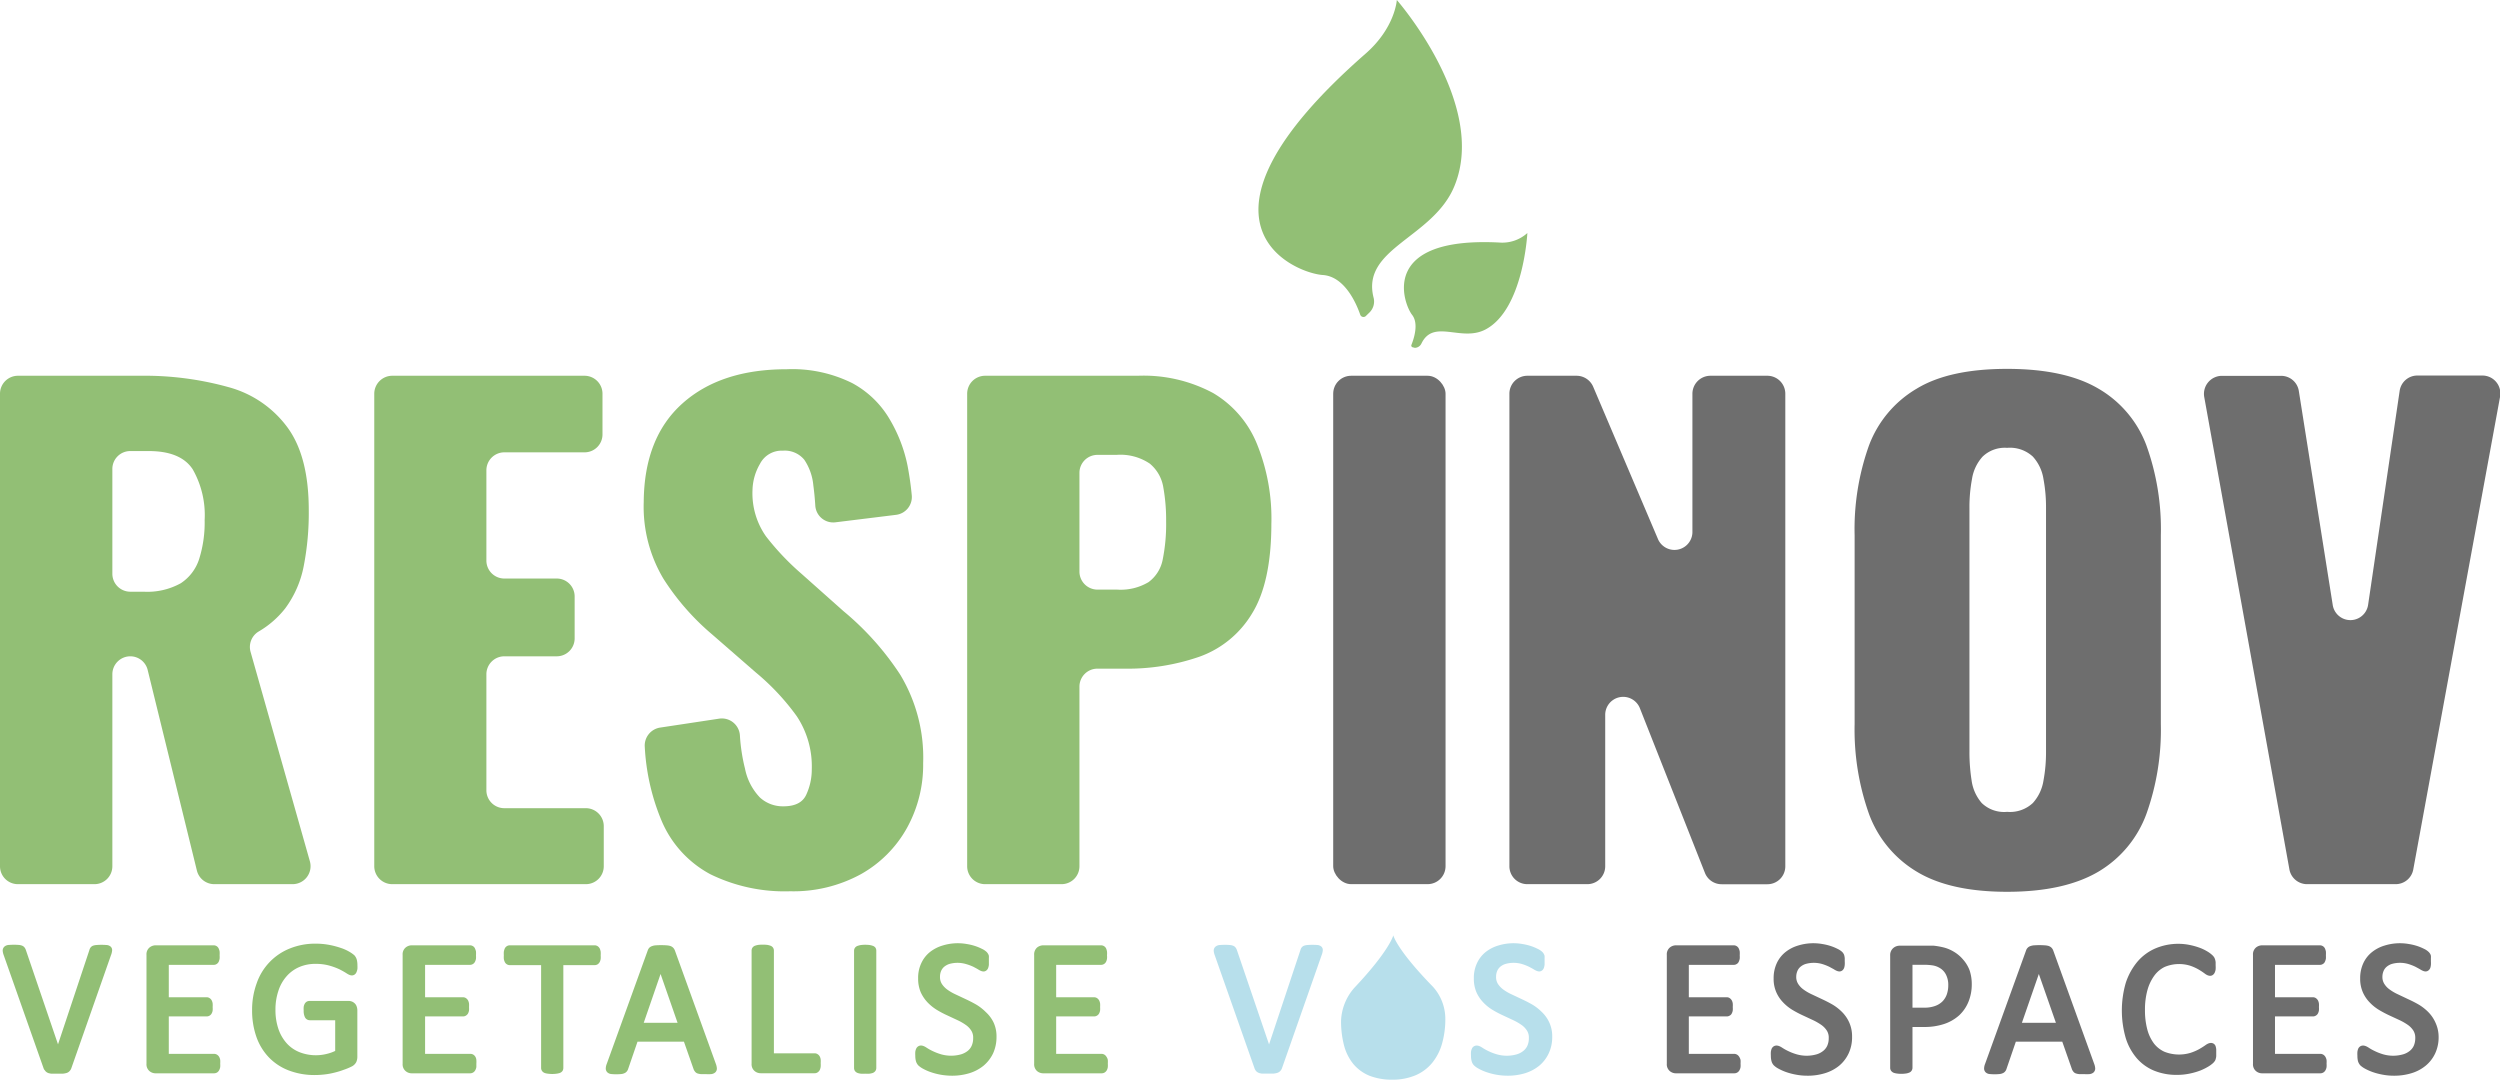
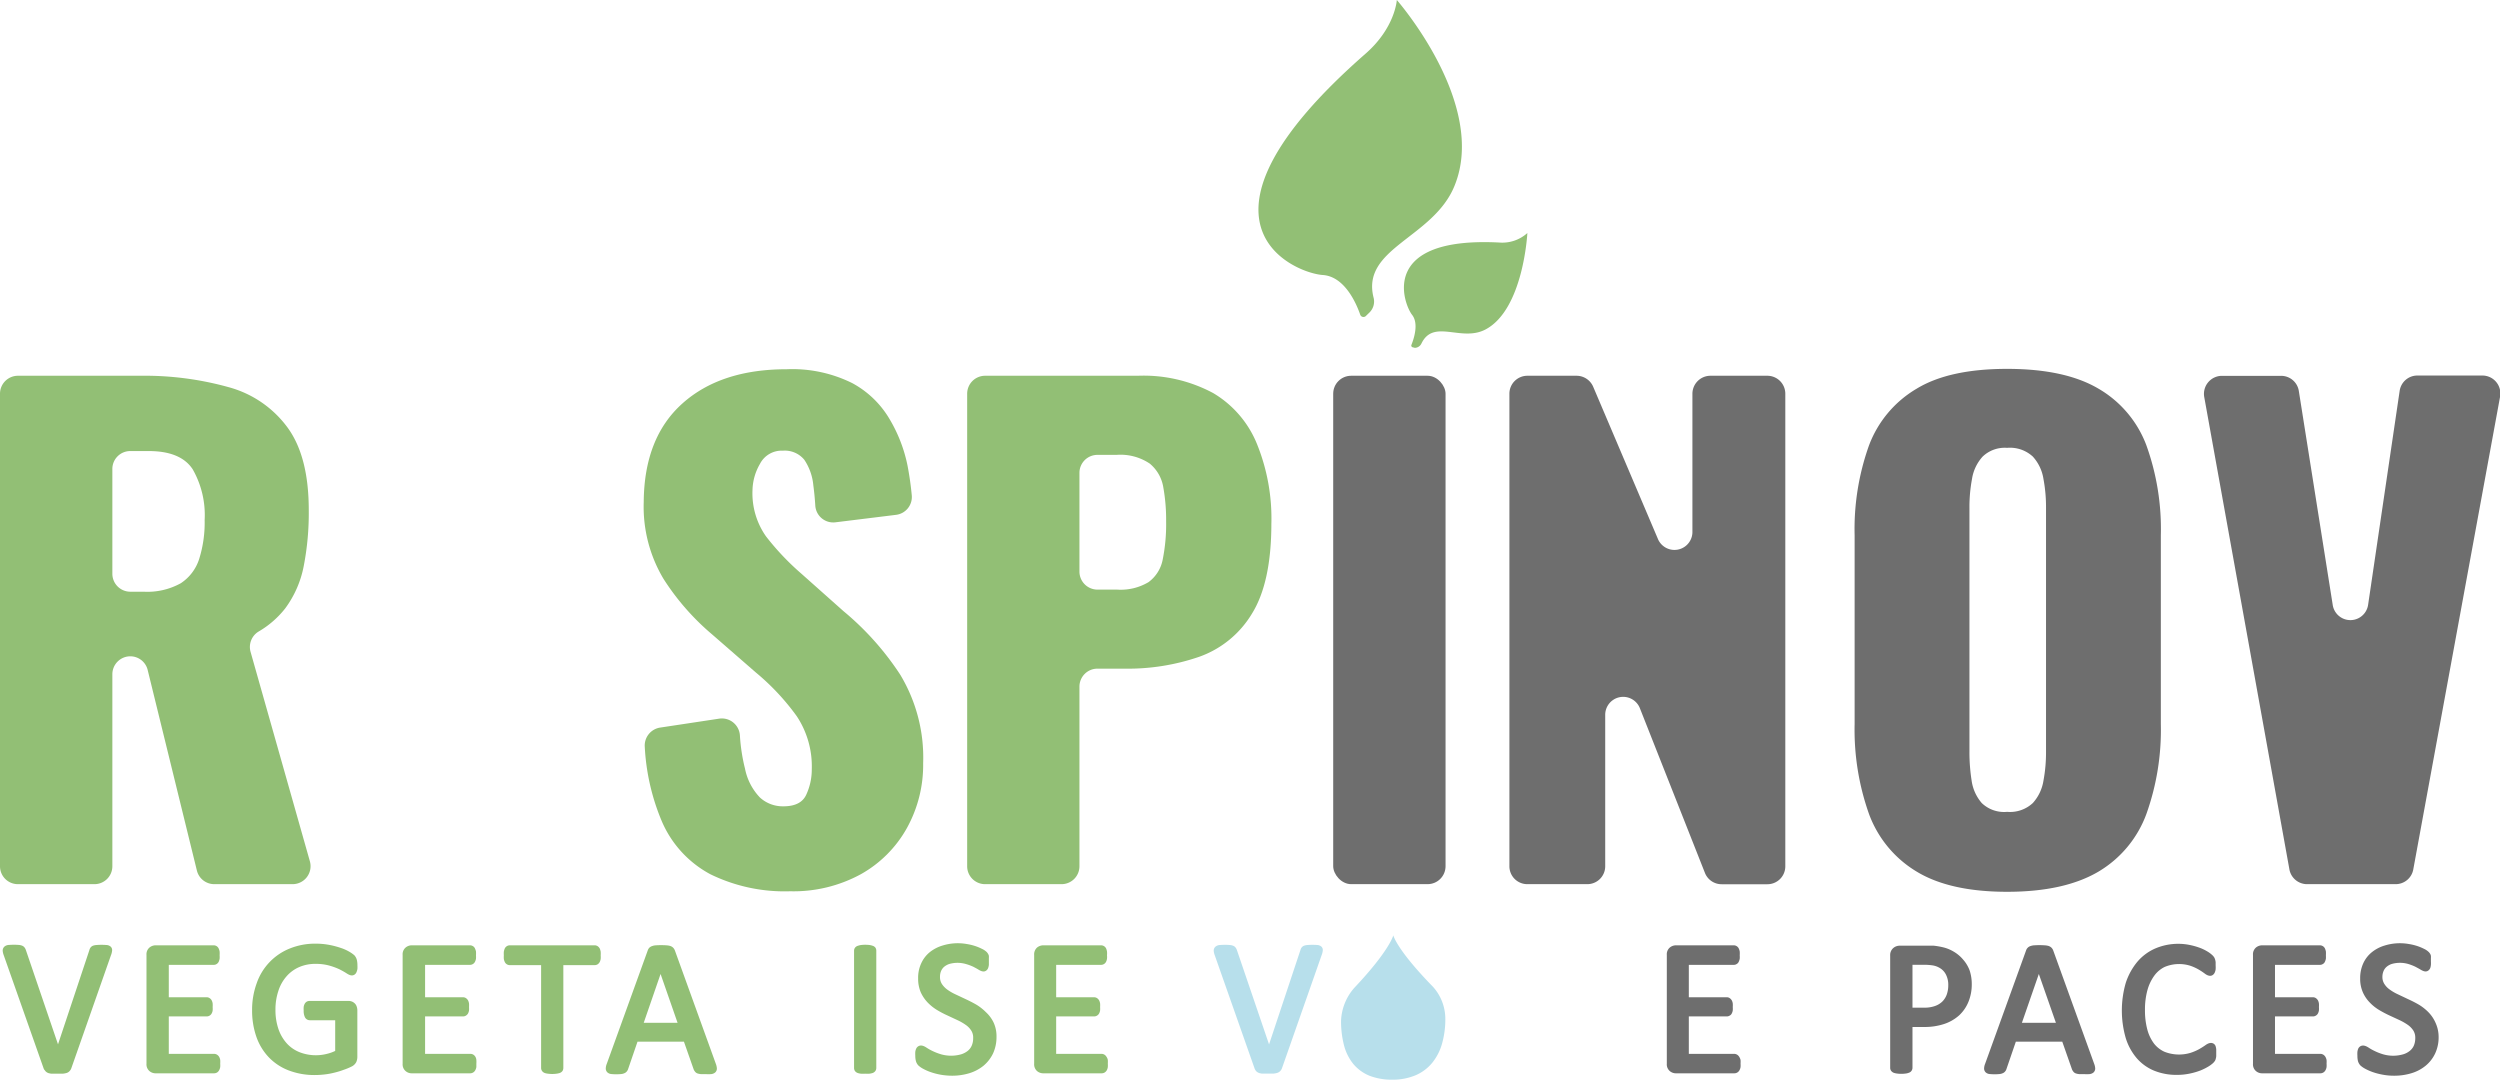
<svg xmlns="http://www.w3.org/2000/svg" viewBox="0 0 333.99 144.27">
  <defs>
    <style>.cls-1{fill:#92bf75;}.cls-2{fill:#6e6e6e;}.cls-3{fill:#b7dfeb;}</style>
  </defs>
  <g id="Calque_2" data-name="Calque 2">
    <g id="Calque_1-2" data-name="Calque 1">
      <path class="cls-1" d="M38.11,81.27a13.93,13.93,0,0,0,2.47-5.66,37.17,37.17,0,0,0,.67-7.46q0-7.13-2.81-11a14.43,14.43,0,0,0-7.84-5.41A41.84,41.84,0,0,0,18.7,50.2H2.4A2.4,2.4,0,0,0,0,52.6v63.12a2.39,2.39,0,0,0,2.4,2.4H12.61a2.39,2.39,0,0,0,2.4-2.4V90.08a2.4,2.4,0,0,1,2.4-2.4h0a2.39,2.39,0,0,1,2.32,1.83l6.57,26.78a2.39,2.39,0,0,0,2.33,1.83H39.09a2.4,2.4,0,0,0,2.31-3.05l-7.93-28a2.41,2.41,0,0,1,1.08-2.7A12.52,12.52,0,0,0,38.11,81.27ZM26.62,74.64a6.07,6.07,0,0,1-2.47,3.28,9.21,9.21,0,0,1-4.95,1.13H17.41a2.4,2.4,0,0,1-2.4-2.4v-14a2.39,2.39,0,0,1,2.4-2.39h2.46q4.27,0,5.87,2.43a12.33,12.33,0,0,1,1.6,6.79A16.2,16.2,0,0,1,26.62,74.64Z" />
-       <path class="cls-1" d="M67.38,87.68h7a2.39,2.39,0,0,0,2.39-2.39V79.68a2.39,2.39,0,0,0-2.39-2.39h-7a2.4,2.4,0,0,1-2.4-2.4V62.83a2.4,2.4,0,0,1,2.4-2.4H78.1A2.39,2.39,0,0,0,80.49,58V52.6a2.4,2.4,0,0,0-2.39-2.4H52.37A2.41,2.41,0,0,0,50,52.6v63.12a2.4,2.4,0,0,0,2.4,2.4H78.26a2.39,2.39,0,0,0,2.4-2.4v-5.35a2.4,2.4,0,0,0-2.4-2.4H67.38a2.39,2.39,0,0,1-2.4-2.39V90.08A2.4,2.4,0,0,1,67.38,87.68Z" />
      <path class="cls-1" d="M112.69,81.65l-5.62-5a34.66,34.66,0,0,1-4.74-5,10,10,0,0,1-1.8-6.16,7.26,7.26,0,0,1,1-3.52,3.25,3.25,0,0,1,3.06-1.76,3.37,3.37,0,0,1,2.86,1.21,7.32,7.32,0,0,1,1.21,3.44c.11.81.2,1.71.26,2.68a2.4,2.4,0,0,0,2.68,2.24l8.11-1a2.4,2.4,0,0,0,2.1-2.59c-.12-1.3-.31-2.64-.57-4A19.81,19.81,0,0,0,118.85,56a12.85,12.85,0,0,0-5-4.82,18,18,0,0,0-8.76-1.85q-8.81,0-13.92,4.57T86,67.06a18.78,18.78,0,0,0,2.64,10.27,32.85,32.85,0,0,0,6.49,7.42L101,89.86a31.52,31.52,0,0,1,5.45,5.83,12.12,12.12,0,0,1,2,7.09,8,8,0,0,1-.72,3.35q-.7,1.59-3.06,1.59a4.51,4.51,0,0,1-3.14-1.17,7.73,7.73,0,0,1-2-3.86,24,24,0,0,1-.68-4.42A2.42,2.42,0,0,0,96.14,96l-8,1.21a2.43,2.43,0,0,0-2,2.59,29.47,29.47,0,0,0,2.31,10,14.48,14.48,0,0,0,6.46,7,22.56,22.56,0,0,0,10.65,2.27,18.78,18.78,0,0,0,9.43-2.27,15.93,15.93,0,0,0,6.16-6.16,17.4,17.4,0,0,0,2.18-8.68,21.46,21.46,0,0,0-3.06-11.82A38,38,0,0,0,112.69,81.65Z" />
      <path class="cls-1" d="M162.07,52.51A19.66,19.66,0,0,0,152,50.2H131.6a2.4,2.4,0,0,0-2.39,2.4v63.12a2.39,2.39,0,0,0,2.39,2.4h10.22a2.39,2.39,0,0,0,2.39-2.4v-24a2.4,2.4,0,0,1,2.4-2.39h3.64a29.23,29.23,0,0,0,10-1.6,13.47,13.47,0,0,0,7-5.74q2.59-4.16,2.6-12a26.49,26.49,0,0,0-1.93-10.69A14,14,0,0,0,162.07,52.51Zm-6.74,22.26a4.87,4.87,0,0,1-1.89,3,7.26,7.26,0,0,1-4.19,1h-2.64a2.41,2.41,0,0,1-2.4-2.4V63.16a2.4,2.4,0,0,1,2.4-2.39h2.55a7,7,0,0,1,4.45,1.17,5.17,5.17,0,0,1,1.8,3.15,24.56,24.56,0,0,1,.38,4.57A24,24,0,0,1,155.33,74.77Z" />
      <rect class="cls-2" x="178.11" y="50.2" width="15.01" height="67.92" rx="2.4" />
      <path class="cls-2" d="M221.53,72.09l-8.69-20.43a2.42,2.42,0,0,0-2.21-1.46h-6.58a2.4,2.4,0,0,0-2.4,2.4v63.12a2.39,2.39,0,0,0,2.4,2.4h8a2.39,2.39,0,0,0,2.4-2.4V95.49a2.4,2.4,0,0,1,4.63-.88l8.69,22a2.39,2.39,0,0,0,2.23,1.52h6.12a2.39,2.39,0,0,0,2.39-2.4V52.6a2.4,2.4,0,0,0-2.39-2.4h-7.62a2.41,2.41,0,0,0-2.4,2.4V71.15A2.4,2.4,0,0,1,221.53,72.09Z" />
      <path class="cls-2" d="M280.34,51.92q-4.48-2.64-12.2-2.64t-12.07,2.64a14.82,14.82,0,0,0-6.38,7.59,33.2,33.2,0,0,0-1.92,12V96.74a33.65,33.65,0,0,0,1.92,12,15,15,0,0,0,6.38,7.71q4.44,2.69,12.07,2.69t12.2-2.69a14.93,14.93,0,0,0,6.41-7.71,33.42,33.42,0,0,0,1.93-12V71.5a33,33,0,0,0-1.93-12A14.73,14.73,0,0,0,280.34,51.92Zm-7,48.59a20.34,20.34,0,0,1-.34,3.77,5.8,5.8,0,0,1-1.42,3,4.47,4.47,0,0,1-3.44,1.18,4.3,4.3,0,0,1-3.39-1.18,5.81,5.81,0,0,1-1.35-3,24.5,24.5,0,0,1-.29-3.77V67.81a20.23,20.23,0,0,1,.34-3.81,5.74,5.74,0,0,1,1.42-3,4.27,4.27,0,0,1,3.27-1.17A4.5,4.5,0,0,1,271.58,61,5.74,5.74,0,0,1,273,64a20.23,20.23,0,0,1,.34,3.81Z" />
      <path class="cls-2" d="M320.58,52.25,316.37,80.8a2.39,2.39,0,0,1-4.73,0l-4.53-28.59a2.39,2.39,0,0,0-2.36-2h-7.92A2.41,2.41,0,0,0,294.47,53l11.38,63.12a2.4,2.4,0,0,0,2.36,2h11.85a2.39,2.39,0,0,0,2.35-2L334,53a2.4,2.4,0,0,0-2.36-2.83H323A2.39,2.39,0,0,0,320.58,52.25Z" />
      <path class="cls-1" d="M182.45,42.24a.46.46,0,0,1-.73-.2c-.52-1.5-2.07-5.1-5-5.3C173,36.5,156.52,29.87,182.4,7.2c4-3.48,4.21-7.2,4.21-7.2s12.18,13.89,7.71,24.82c-2.83,7-12.56,8.31-10.8,15a2.06,2.06,0,0,1-.64,2Z" />
      <path class="cls-1" d="M188.75,46.4a.24.24,0,0,1-.18-.35c.32-.81,1-2.84.07-4-1.16-1.52-4.46-10.47,11.64-9.65a5,5,0,0,0,3.77-1.27s-.52,10.22-5.6,12.89c-3.24,1.7-6.93-1.48-8.55,1.87a1,1,0,0,1-.88.58Z" />
      <path class="cls-1" d="M14.21,126.25a8.18,8.18,0,0,0-1.31,0,1.78,1.78,0,0,0-.47.09.76.76,0,0,0-.38.32,1.17,1.17,0,0,0-.12.3L7.75,139.52,3.45,126.9a1.13,1.13,0,0,0-.15-.29.77.77,0,0,0-.34-.27,1.51,1.51,0,0,0-.44-.1,8.3,8.3,0,0,0-1.32,0,1,1,0,0,0-.57.19.72.72,0,0,0-.27.59,2.07,2.07,0,0,0,.13.57l5.34,15.15A.67.67,0,0,0,6,143a.76.76,0,0,0,.23.24,1,1,0,0,0,.3.14l.3.06.41,0h.5l.64,0a2.82,2.82,0,0,0,.5-.09.9.9,0,0,0,.4-.24,1.18,1.18,0,0,0,.24-.37l5.31-15.14a2.11,2.11,0,0,0,.14-.55.64.64,0,0,0-.17-.57A.91.91,0,0,0,14.21,126.25Z" />
      <path class="cls-1" d="M29.28,141.2a.84.84,0,0,0-.29-.3.74.74,0,0,0-.39-.11H22.55v-5h5.06a.75.75,0,0,0,.38-.1.76.76,0,0,0,.29-.3,1.11,1.11,0,0,0,.13-.4,2.9,2.9,0,0,0,0-.45,3.18,3.18,0,0,0,0-.47,1.16,1.16,0,0,0-.13-.42.73.73,0,0,0-.26-.29.67.67,0,0,0-.41-.13H22.55V128.9h6a.68.68,0,0,0,.39-.11.73.73,0,0,0,.29-.33,2,2,0,0,0,.11-.38,3,3,0,0,0,0-.46,3.37,3.37,0,0,0,0-.5,1.62,1.62,0,0,0-.11-.37.78.78,0,0,0-.29-.35.77.77,0,0,0-.39-.11H20.78a1.31,1.31,0,0,0-.79.28,1.18,1.18,0,0,0-.42,1v14.54a1.18,1.18,0,0,0,.42,1,1.25,1.25,0,0,0,.79.28H28.6a.8.8,0,0,0,.4-.11.77.77,0,0,0,.28-.31,1.3,1.3,0,0,0,.14-.42,3,3,0,0,0,0-.46,3.23,3.23,0,0,0,0-.48A1.22,1.22,0,0,0,29.28,141.2Z" />
      <path class="cls-1" d="M47.35,127.63a4.11,4.11,0,0,0-.68-.48,5.8,5.8,0,0,0-1.14-.51,11,11,0,0,0-1.51-.4,9.72,9.72,0,0,0-1.83-.17,9,9,0,0,0-3.46.64,7.69,7.69,0,0,0-4.43,4.63,10.37,10.37,0,0,0-.62,3.66,10.55,10.55,0,0,0,.57,3.51,7.61,7.61,0,0,0,1.66,2.74A7.28,7.28,0,0,0,38.56,143a9.57,9.57,0,0,0,3.53.62,11.31,11.31,0,0,0,1.29-.08,9.59,9.59,0,0,0,1.3-.24,9.92,9.92,0,0,0,1.24-.38,7.66,7.66,0,0,0,1-.41,1.39,1.39,0,0,0,.67-.61,1.72,1.72,0,0,0,.15-.74V135a1.57,1.57,0,0,0-.09-.54,1,1,0,0,0-.29-.44,1.14,1.14,0,0,0-.38-.23,1.22,1.22,0,0,0-.41-.07H41.37a.78.78,0,0,0-.41.11.75.75,0,0,0-.27.31,1.17,1.17,0,0,0-.12.4,3.18,3.18,0,0,0,0,.47,1.93,1.93,0,0,0,.15.85.73.73,0,0,0,.68.44h3.38v4.1a5.5,5.5,0,0,1-1.14.4,6,6,0,0,1-3.62-.23,4.61,4.61,0,0,1-1.69-1.16,5.56,5.56,0,0,1-1.12-1.9,7.87,7.87,0,0,1-.41-2.64,7.78,7.78,0,0,1,.38-2.46,5.46,5.46,0,0,1,1.06-1.93,4.77,4.77,0,0,1,1.68-1.26,5.35,5.35,0,0,1,2.25-.45A6.63,6.63,0,0,1,44,129a8.73,8.73,0,0,1,1.36.5c.37.19.67.36.89.5.55.37.84.38,1.12.2a.72.72,0,0,0,.27-.36,1.76,1.76,0,0,0,.11-.4,3.43,3.43,0,0,0,0-.48,2.89,2.89,0,0,0-.08-.73A1.47,1.47,0,0,0,47.35,127.63Z" />
      <path class="cls-1" d="M63.52,141.2a.81.81,0,0,0-.28-.3.77.77,0,0,0-.39-.11H56.79v-5h5.07a.69.69,0,0,0,.37-.1.79.79,0,0,0,.3-.3,1.34,1.34,0,0,0,.13-.4,2.9,2.9,0,0,0,0-.45,3.18,3.18,0,0,0,0-.47,1.39,1.39,0,0,0-.13-.42.92.92,0,0,0-.26-.29.71.71,0,0,0-.41-.13H56.79V128.9h6a.74.74,0,0,0,.68-.44,1.42,1.42,0,0,0,.12-.38,3.13,3.13,0,0,0,0-.46,3.53,3.53,0,0,0,0-.5,1.61,1.61,0,0,0-.12-.37.68.68,0,0,0-.29-.35.77.77,0,0,0-.39-.11H55a1.29,1.29,0,0,0-.79.28,1.18,1.18,0,0,0-.42,1v14.54a1.18,1.18,0,0,0,.42,1,1.23,1.23,0,0,0,.79.28h7.82a.77.77,0,0,0,.39-.11.79.79,0,0,0,.29-.31,1.3,1.3,0,0,0,.14-.42c0-.13,0-.28,0-.46a3.23,3.23,0,0,0,0-.48A1,1,0,0,0,63.52,141.2Z" />
      <path class="cls-1" d="M80.13,126.73a.87.87,0,0,0-.3-.33.74.74,0,0,0-.39-.11H68.11a.75.75,0,0,0-.69.46,2.1,2.1,0,0,0-.11.39,3.48,3.48,0,0,0,0,.49,3.23,3.23,0,0,0,0,.48,1.5,1.5,0,0,0,.12.39.72.72,0,0,0,.29.33.74.74,0,0,0,.39.11h4.18v13.73a.7.7,0,0,0,.12.4.76.76,0,0,0,.37.28,1.9,1.9,0,0,0,.42.09,4.23,4.23,0,0,0,1.16,0,2.57,2.57,0,0,0,.41-.09.79.79,0,0,0,.38-.28.77.77,0,0,0,.11-.4V128.94h4.18a.8.8,0,0,0,.4-.11.84.84,0,0,0,.28-.31,1.39,1.39,0,0,0,.13-.42,3.18,3.18,0,0,0,0-.47,3.43,3.43,0,0,0,0-.48A1.93,1.93,0,0,0,80.13,126.73Z" />
      <path class="cls-1" d="M90.17,127a1.14,1.14,0,0,0-.22-.37,1,1,0,0,0-.43-.26,2.37,2.37,0,0,0-.52-.08,10.14,10.14,0,0,0-1.35,0,1.65,1.65,0,0,0-.49.09,1,1,0,0,0-.42.24,1,1,0,0,0-.21.37l-5.47,15.14a1.76,1.76,0,0,0-.13.57.71.71,0,0,0,.22.57.9.9,0,0,0,.54.22,6.84,6.84,0,0,0,1.28,0,1.34,1.34,0,0,0,.46-.12.78.78,0,0,0,.33-.26.92.92,0,0,0,.16-.31l1.25-3.64h6.2l1.31,3.73a1.28,1.28,0,0,0,.16.26.72.72,0,0,0,.35.26,2.18,2.18,0,0,0,.47.09l.65,0a5.94,5.94,0,0,0,.67,0,1,1,0,0,0,.55-.21.69.69,0,0,0,.24-.58,2.15,2.15,0,0,0-.13-.57Zm.35,9.64H86l2.25-6.52Z" />
-       <path class="cls-1" d="M109.52,141.15a.79.79,0,0,0-.27-.3.68.68,0,0,0-.42-.13h-5.44V127a.72.72,0,0,0-.12-.4.73.73,0,0,0-.38-.27,2.23,2.23,0,0,0-.41-.1,5.52,5.52,0,0,0-1.15,0,2.37,2.37,0,0,0-.42.1.73.73,0,0,0-.38.27.72.72,0,0,0-.12.4v15.1a1.18,1.18,0,0,0,.42,1,1.25,1.25,0,0,0,.79.28h7.21a.68.68,0,0,0,.42-.13.83.83,0,0,0,.28-.33,1.53,1.53,0,0,0,.11-.41,3.14,3.14,0,0,0,0-.48,3.23,3.23,0,0,0,0-.48A1.16,1.16,0,0,0,109.52,141.15Z" />
      <path class="cls-1" d="M116.58,126.35a2.46,2.46,0,0,0-.41-.1,4.83,4.83,0,0,0-1.14,0,2.23,2.23,0,0,0-.41.1.73.73,0,0,0-.39.26.67.67,0,0,0-.13.41v15.65a.77.77,0,0,0,.11.4.79.79,0,0,0,.38.28,1.9,1.9,0,0,0,.42.09,4.48,4.48,0,0,0,.57,0,4.55,4.55,0,0,0,.59,0,2.57,2.57,0,0,0,.41-.09.76.76,0,0,0,.37-.28.7.7,0,0,0,.12-.4V127a.72.72,0,0,0-.12-.4A.75.75,0,0,0,116.58,126.35Z" />
      <path class="cls-1" d="M131.71,135.22a6.46,6.46,0,0,0-1.27-1c-.45-.26-.92-.5-1.39-.72l-1.36-.64a6.43,6.43,0,0,1-1.13-.65,2.91,2.91,0,0,1-.73-.76,1.7,1.7,0,0,1-.25-.95,2,2,0,0,1,.13-.74,1.61,1.61,0,0,1,.39-.57,2.14,2.14,0,0,1,.7-.4,4,4,0,0,1,2.24,0,6.74,6.74,0,0,1,1,.37c.28.15.51.27.7.39.5.3.8.3,1.06.08a.75.75,0,0,0,.23-.36,1.8,1.8,0,0,0,.08-.38c0-.13,0-.28,0-.44s0-.32,0-.43a2.53,2.53,0,0,0,0-.32.84.84,0,0,0-.11-.27,1.14,1.14,0,0,0-.22-.28,2.36,2.36,0,0,0-.6-.39,6.73,6.73,0,0,0-.92-.38,7.24,7.24,0,0,0-1.09-.26,6.9,6.9,0,0,0-3.25.2,5.06,5.06,0,0,0-1.71.89,4.1,4.1,0,0,0-1.14,1.49,4.54,4.54,0,0,0-.41,2,4.62,4.62,0,0,0,.35,1.87,5,5,0,0,0,.92,1.36,6.29,6.29,0,0,0,1.25,1,13.18,13.18,0,0,0,1.39.73l1.35.63a7.21,7.21,0,0,1,1.11.64,2.63,2.63,0,0,1,.73.76,1.72,1.72,0,0,1,.25,1,2.4,2.4,0,0,1-.19,1,1.84,1.84,0,0,1-.53.7,2.73,2.73,0,0,1-.88.46,4.91,4.91,0,0,1-2.69,0,7.83,7.83,0,0,1-1.16-.45,6.38,6.38,0,0,1-.78-.44c-.48-.32-.83-.35-1.1-.18a.7.7,0,0,0-.29.34,1.36,1.36,0,0,0-.11.4,3.74,3.74,0,0,0,0,.52,2.58,2.58,0,0,0,.09.74,1.36,1.36,0,0,0,.31.55,2.93,2.93,0,0,0,.6.43,6.68,6.68,0,0,0,1,.45,8.72,8.72,0,0,0,2.9.5,7.87,7.87,0,0,0,2.31-.33,5.61,5.61,0,0,0,1.9-1,4.93,4.93,0,0,0,1.28-1.65,5.26,5.26,0,0,0,.46-2.21,4.39,4.39,0,0,0-.36-1.85A4.5,4.5,0,0,0,131.71,135.22Z" />
      <path class="cls-1" d="M147.83,141.2a.82.82,0,0,0-.28-.3.77.77,0,0,0-.39-.11H141.1v-5h5.06a.7.7,0,0,0,.38-.1.72.72,0,0,0,.3-.3,1.34,1.34,0,0,0,.13-.4,2.81,2.81,0,0,0,0-.45,3.18,3.18,0,0,0,0-.47,1.39,1.39,0,0,0-.13-.42.92.92,0,0,0-.26-.29.72.72,0,0,0-.42-.13H141.1V128.9h6a.74.74,0,0,0,.68-.44,1.22,1.22,0,0,0,.11-.38,2.13,2.13,0,0,0,0-.46,2.41,2.41,0,0,0,0-.5,1.81,1.81,0,0,0-.1-.37.74.74,0,0,0-.3-.35.77.77,0,0,0-.39-.11h-7.73a1.34,1.34,0,0,0-.8.28,1.21,1.21,0,0,0-.41,1v14.54a1.2,1.2,0,0,0,.41,1,1.28,1.28,0,0,0,.8.28h7.82a.77.77,0,0,0,.39-.11.87.87,0,0,0,.29-.31,1.22,1.22,0,0,0,.13-.42,3,3,0,0,0,0-.46,3.23,3.23,0,0,0,0-.48A1,1,0,0,0,147.83,141.2Z" />
      <path class="cls-3" d="M176,126.25a8.18,8.18,0,0,0-1.31,0,1.7,1.7,0,0,0-.47.09.76.76,0,0,0-.38.32,1.57,1.57,0,0,0-.12.3l-4.18,12.57-4.3-12.62a1.32,1.32,0,0,0-.15-.29.77.77,0,0,0-.34-.27,1.59,1.59,0,0,0-.44-.1,8.3,8.3,0,0,0-1.32,0,1,1,0,0,0-.57.19.7.7,0,0,0-.27.6,2,2,0,0,0,.13.56l5.33,15.15a1.17,1.17,0,0,0,.13.25.84.84,0,0,0,.23.23,1.38,1.38,0,0,0,.3.14l.3.06.41,0h.5l.64,0a2.7,2.7,0,0,0,.49-.09.88.88,0,0,0,.41-.24,1,1,0,0,0,.24-.37l5.31-15.14a2,2,0,0,0,.14-.55.64.64,0,0,0-.17-.57A.91.91,0,0,0,176,126.25Z" />
      <path class="cls-3" d="M191.44,131.83c-4.88-5-5.3-6.87-5.3-6.87s-.48,2-5.2,7a7.07,7.07,0,0,0-1.78,4.38,12.82,12.82,0,0,0,.4,3.33,6.55,6.55,0,0,0,1.26,2.5,5.56,5.56,0,0,0,2.15,1.55,8.17,8.17,0,0,0,3,.52,7.86,7.86,0,0,0,3.1-.57,5.85,5.85,0,0,0,2.25-1.66,7.1,7.1,0,0,0,1.33-2.58,12,12,0,0,0,.44-3.34A6.41,6.41,0,0,0,191.44,131.83Z" />
-       <path class="cls-3" d="M206,135.22a6.46,6.46,0,0,0-1.27-1c-.45-.26-.92-.5-1.39-.72l-1.36-.64a6.43,6.43,0,0,1-1.13-.65,2.91,2.91,0,0,1-.73-.76,1.7,1.7,0,0,1-.25-.95,2,2,0,0,1,.13-.74,1.61,1.61,0,0,1,.39-.57,2,2,0,0,1,.7-.4,4,4,0,0,1,2.24,0,6.74,6.74,0,0,1,.95.37c.28.15.51.27.7.39.51.3.8.29,1.06.08a.83.83,0,0,0,.23-.36,2.78,2.78,0,0,0,.08-.38c0-.13,0-.28,0-.44s0-.32,0-.43a2.53,2.53,0,0,0,0-.32,1.16,1.16,0,0,0-.11-.27,1,1,0,0,0-.22-.28,2.36,2.36,0,0,0-.6-.39,6.73,6.73,0,0,0-.92-.38,7.24,7.24,0,0,0-1.09-.26,6.9,6.9,0,0,0-3.25.2,5,5,0,0,0-1.71.89,4.1,4.1,0,0,0-1.14,1.49,4.57,4.57,0,0,0-.41,2,4.62,4.62,0,0,0,.35,1.87,4.79,4.79,0,0,0,.92,1.36,5.94,5.94,0,0,0,1.25,1,14.13,14.13,0,0,0,1.39.73l1.35.63a7.21,7.21,0,0,1,1.11.64,2.63,2.63,0,0,1,.73.76,1.72,1.72,0,0,1,.25,1,2.4,2.4,0,0,1-.19,1,1.86,1.86,0,0,1-.54.7,2.58,2.58,0,0,1-.87.46,4.82,4.82,0,0,1-2.69,0,7,7,0,0,1-1.16-.45,6.38,6.38,0,0,1-.78-.44c-.48-.32-.83-.34-1.1-.18a.65.65,0,0,0-.29.34,1.36,1.36,0,0,0-.11.4,3.74,3.74,0,0,0,0,.52,2.58,2.58,0,0,0,.09.74,1.25,1.25,0,0,0,.31.55,2.67,2.67,0,0,0,.6.43,6.68,6.68,0,0,0,1,.45,8.72,8.72,0,0,0,2.9.5,7.87,7.87,0,0,0,2.31-.33,5.61,5.61,0,0,0,1.9-1,4.78,4.78,0,0,0,1.27-1.65,5.08,5.08,0,0,0,.47-2.21,4.39,4.39,0,0,0-.36-1.85A4.5,4.5,0,0,0,206,135.22Z" />
      <path class="cls-2" d="M232.36,141.2a.84.84,0,0,0-.29-.3.77.77,0,0,0-.39-.11h-6.06v-5h5.07a.69.69,0,0,0,.37-.1.62.62,0,0,0,.3-.3,1.34,1.34,0,0,0,.13-.4,2.81,2.81,0,0,0,0-.45,3.18,3.18,0,0,0,0-.47,1.16,1.16,0,0,0-.13-.42.92.92,0,0,0-.26-.29.67.67,0,0,0-.41-.13h-5.07V128.9h6a.66.66,0,0,0,.39-.11.63.63,0,0,0,.29-.33,1.55,1.55,0,0,0,.12-.38,3,3,0,0,0,0-.46,3.37,3.37,0,0,0,0-.5,1.79,1.79,0,0,0-.11-.37.75.75,0,0,0-.69-.46h-7.73a1.31,1.31,0,0,0-.79.28,1.18,1.18,0,0,0-.42,1v14.54a1.18,1.18,0,0,0,.42,1,1.25,1.25,0,0,0,.79.28h7.82a.77.77,0,0,0,.39-.11.79.79,0,0,0,.29-.31,1.22,1.22,0,0,0,.14-.42,3,3,0,0,0,0-.46,3.23,3.23,0,0,0,0-.48A1.38,1.38,0,0,0,232.36,141.2Z" />
-       <path class="cls-2" d="M246.11,135.22a6.46,6.46,0,0,0-1.27-1c-.45-.26-.92-.5-1.39-.72l-1.36-.64a6.43,6.43,0,0,1-1.13-.65,2.76,2.76,0,0,1-.73-.76,1.71,1.71,0,0,1-.26-.95,2,2,0,0,1,.14-.74,1.49,1.49,0,0,1,.39-.57,2,2,0,0,1,.7-.4,4,4,0,0,1,2.24,0,6.74,6.74,0,0,1,.95.37c.27.15.51.27.7.39.5.3.8.29,1.06.08a.83.83,0,0,0,.23-.36,1.85,1.85,0,0,0,.07-.38,3,3,0,0,0,0-.44c0-.18,0-.32,0-.43a2.4,2.4,0,0,0-.05-.32.85.85,0,0,0-.1-.27,1.21,1.21,0,0,0-.22-.28,2.57,2.57,0,0,0-.6-.39,6.73,6.73,0,0,0-.92-.38,7.24,7.24,0,0,0-1.09-.26,6.89,6.89,0,0,0-3.25.2,5,5,0,0,0-1.71.89,4.12,4.12,0,0,0-1.15,1.49,4.72,4.72,0,0,0-.41,2,4.46,4.46,0,0,0,.36,1.87,4.6,4.6,0,0,0,.92,1.36,5.94,5.94,0,0,0,1.25,1,14.13,14.13,0,0,0,1.39.73l1.35.63a7.72,7.72,0,0,1,1.11.64,2.77,2.77,0,0,1,.73.76,1.72,1.72,0,0,1,.25,1,2.4,2.4,0,0,1-.19,1,1.86,1.86,0,0,1-.54.7,2.58,2.58,0,0,1-.87.46,4.82,4.82,0,0,1-2.69,0,7,7,0,0,1-1.16-.45,6.38,6.38,0,0,1-.78-.44c-.49-.32-.83-.34-1.11-.18a.76.76,0,0,0-.29.34,1.79,1.79,0,0,0-.1.4,3.74,3.74,0,0,0,0,.52,2.58,2.58,0,0,0,.09.74,1.25,1.25,0,0,0,.31.55,2.67,2.67,0,0,0,.6.43,7,7,0,0,0,1,.45,8.57,8.57,0,0,0,1.31.35,8.05,8.05,0,0,0,1.6.15,7.75,7.75,0,0,0,2.3-.33,5.56,5.56,0,0,0,1.91-1,4.78,4.78,0,0,0,1.27-1.65,5.08,5.08,0,0,0,.46-2.21,4.56,4.56,0,0,0-.35-1.85A4.69,4.69,0,0,0,246.11,135.22Z" />
      <path class="cls-2" d="M262.26,128.19a4.77,4.77,0,0,0-1.28-1.07,5.05,5.05,0,0,0-1.46-.58,9.82,9.82,0,0,0-1.19-.2c-.34,0-.69,0-1.06,0h-3.49a1.32,1.32,0,0,0-.84.31,1.24,1.24,0,0,0-.42,1v15a.7.7,0,0,0,.12.4.81.81,0,0,0,.38.28,2.34,2.34,0,0,0,.41.09,4.22,4.22,0,0,0,1.16,0,1.75,1.75,0,0,0,.41-.1.69.69,0,0,0,.36-.25.71.71,0,0,0,.14-.42V137.2H257a8.31,8.31,0,0,0,2.73-.4,5.68,5.68,0,0,0,2-1.15,5.06,5.06,0,0,0,1.25-1.82,6.13,6.13,0,0,0,.44-2.36,5.82,5.82,0,0,0-.28-1.81A4.67,4.67,0,0,0,262.26,128.19Zm-5.21,6.43H255.5v-5.73h1.6a8.21,8.21,0,0,1,1.08.08,2.67,2.67,0,0,1,1,.37,2.13,2.13,0,0,1,.78.84,3,3,0,0,1,.32,1.47,3.61,3.61,0,0,1-.2,1.21,2.53,2.53,0,0,1-.58.93,2.64,2.64,0,0,1-1,.61A4.12,4.12,0,0,1,257.05,134.62Z" />
      <path class="cls-2" d="M274.31,127a1.07,1.07,0,0,0-.22-.37,1,1,0,0,0-.43-.26,2.37,2.37,0,0,0-.52-.08,10.14,10.14,0,0,0-1.35,0,1.65,1.65,0,0,0-.49.09.88.88,0,0,0-.41.24.91.91,0,0,0-.22.37l-5.47,15.14a1.76,1.76,0,0,0-.13.57.71.71,0,0,0,.22.57.9.9,0,0,0,.55.22,6.73,6.73,0,0,0,1.27,0,1.34,1.34,0,0,0,.46-.12.78.78,0,0,0,.33-.26.83.83,0,0,0,.16-.31l1.25-3.64h6.2l1.31,3.73a1.28,1.28,0,0,0,.16.26.7.7,0,0,0,.36.26,2,2,0,0,0,.46.09l.65,0a5.94,5.94,0,0,0,.67,0,1,1,0,0,0,.55-.21.71.71,0,0,0,.24-.58,2.07,2.07,0,0,0-.13-.57Zm.35,9.64h-4.54l2.26-6.52Z" />
      <path class="cls-2" d="M296,139.78a.65.65,0,0,0-.27-.35c-.28-.17-.65-.13-1.12.22q-.31.22-.81.51a6.52,6.52,0,0,1-1.17.5,5.32,5.32,0,0,1-3.47-.15,3.69,3.69,0,0,1-1.39-1.09,5.49,5.49,0,0,1-.89-1.85,9.92,9.92,0,0,1-.32-2.63,9.8,9.8,0,0,1,.33-2.67,6,6,0,0,1,.92-1.93,3.74,3.74,0,0,1,1.38-1.16,5,5,0,0,1,3.39-.17,6.14,6.14,0,0,1,1.14.51,8.91,8.91,0,0,1,.78.51c.5.4.9.41,1.16.19a.8.8,0,0,0,.24-.34,1.39,1.39,0,0,0,.1-.39,3.38,3.38,0,0,0,0-.49c0-.17,0-.31,0-.43a1.49,1.49,0,0,0-.06-.34,1.43,1.43,0,0,0-.12-.31,1.49,1.49,0,0,0-.29-.34,3.75,3.75,0,0,0-.69-.5,5.68,5.68,0,0,0-1.08-.5,9.32,9.32,0,0,0-1.29-.35,7.82,7.82,0,0,0-4.53.48,6.58,6.58,0,0,0-2.4,1.78,8.57,8.57,0,0,0-1.55,2.83,13.29,13.29,0,0,0,0,7.36,7.57,7.57,0,0,0,1.47,2.69,6.17,6.17,0,0,0,2.33,1.67,7.89,7.89,0,0,0,3,.56,8.26,8.26,0,0,0,1.78-.18A9.15,9.15,0,0,0,294,143a7.58,7.58,0,0,0,1.07-.54,4,4,0,0,0,.59-.44,2,2,0,0,0,.25-.3,1,1,0,0,0,.11-.29,1.59,1.59,0,0,0,.06-.34c0-.11,0-.24,0-.39s0-.38,0-.52A2.39,2.39,0,0,0,296,139.78Z" />
      <path class="cls-2" d="M310.67,141.2a.84.84,0,0,0-.29-.3.77.77,0,0,0-.39-.11h-6.06v-5H309a.69.69,0,0,0,.37-.1.72.72,0,0,0,.3-.3,1.34,1.34,0,0,0,.13-.4,2.81,2.81,0,0,0,0-.45,3.18,3.18,0,0,0,0-.47,1.39,1.39,0,0,0-.13-.42.92.92,0,0,0-.26-.29.69.69,0,0,0-.41-.13h-5.07V128.9h6a.68.68,0,0,0,.39-.11.63.63,0,0,0,.29-.33,1.55,1.55,0,0,0,.12-.38,3.13,3.13,0,0,0,0-.46,3.53,3.53,0,0,0,0-.5,1.79,1.79,0,0,0-.11-.37.74.74,0,0,0-.3-.35.77.77,0,0,0-.39-.11h-7.73a1.31,1.31,0,0,0-.79.28,1.18,1.18,0,0,0-.42,1v14.54a1.18,1.18,0,0,0,.42,1,1.25,1.25,0,0,0,.79.28H310a.77.77,0,0,0,.39-.11.79.79,0,0,0,.29-.31,1.22,1.22,0,0,0,.14-.42,3,3,0,0,0,0-.46,3.23,3.23,0,0,0,0-.48A1.38,1.38,0,0,0,310.67,141.2Z" />
      <path class="cls-2" d="M325.35,136.58a4.69,4.69,0,0,0-.93-1.36,6.46,6.46,0,0,0-1.27-1c-.45-.26-.92-.5-1.4-.72l-1.35-.64a6.43,6.43,0,0,1-1.13-.65,2.62,2.62,0,0,1-.73-.76,1.71,1.71,0,0,1-.26-.95,2,2,0,0,1,.14-.74,1.49,1.49,0,0,1,.39-.57,2.09,2.09,0,0,1,.69-.4,4,4,0,0,1,2.25,0,6.74,6.74,0,0,1,.95.37c.27.15.51.27.7.39.5.3.8.29,1.05.08a.76.76,0,0,0,.24-.36,1.85,1.85,0,0,0,.07-.38,3,3,0,0,0,0-.44c0-.18,0-.32,0-.43a2.4,2.4,0,0,0,0-.32.85.85,0,0,0-.1-.27,1.29,1.29,0,0,0-.23-.28,2.26,2.26,0,0,0-.59-.39,6.73,6.73,0,0,0-.92-.38,7.24,7.24,0,0,0-1.09-.26,6.89,6.89,0,0,0-3.25.2,5,5,0,0,0-1.71.89,4.12,4.12,0,0,0-1.15,1.49,4.72,4.72,0,0,0-.41,2,4.46,4.46,0,0,0,.36,1.87,4.6,4.6,0,0,0,.92,1.36,5.94,5.94,0,0,0,1.25,1,15.18,15.18,0,0,0,1.38.73l1.36.63a7.72,7.72,0,0,1,1.11.64,2.77,2.77,0,0,1,.73.76,1.8,1.8,0,0,1,.25,1,2.57,2.57,0,0,1-.19,1,1.86,1.86,0,0,1-.54.7,2.53,2.53,0,0,1-.88.46,4.82,4.82,0,0,1-2.69,0,7.27,7.27,0,0,1-1.15-.45,6.38,6.38,0,0,1-.78-.44c-.49-.32-.83-.34-1.11-.18a.76.76,0,0,0-.29.34,1.79,1.79,0,0,0-.1.4,3.74,3.74,0,0,0,0,.52,3,3,0,0,0,.08.74,1.49,1.49,0,0,0,.31.55,3.06,3.06,0,0,0,.61.43,7,7,0,0,0,1,.45,8.57,8.57,0,0,0,1.31.35,8.05,8.05,0,0,0,1.6.15,7.8,7.8,0,0,0,2.3-.33,5.43,5.43,0,0,0,1.9-1,4.69,4.69,0,0,0,1.28-1.65,5.08,5.08,0,0,0,.46-2.21A4.56,4.56,0,0,0,325.35,136.58Z" />
    </g>
  </g>
</svg>